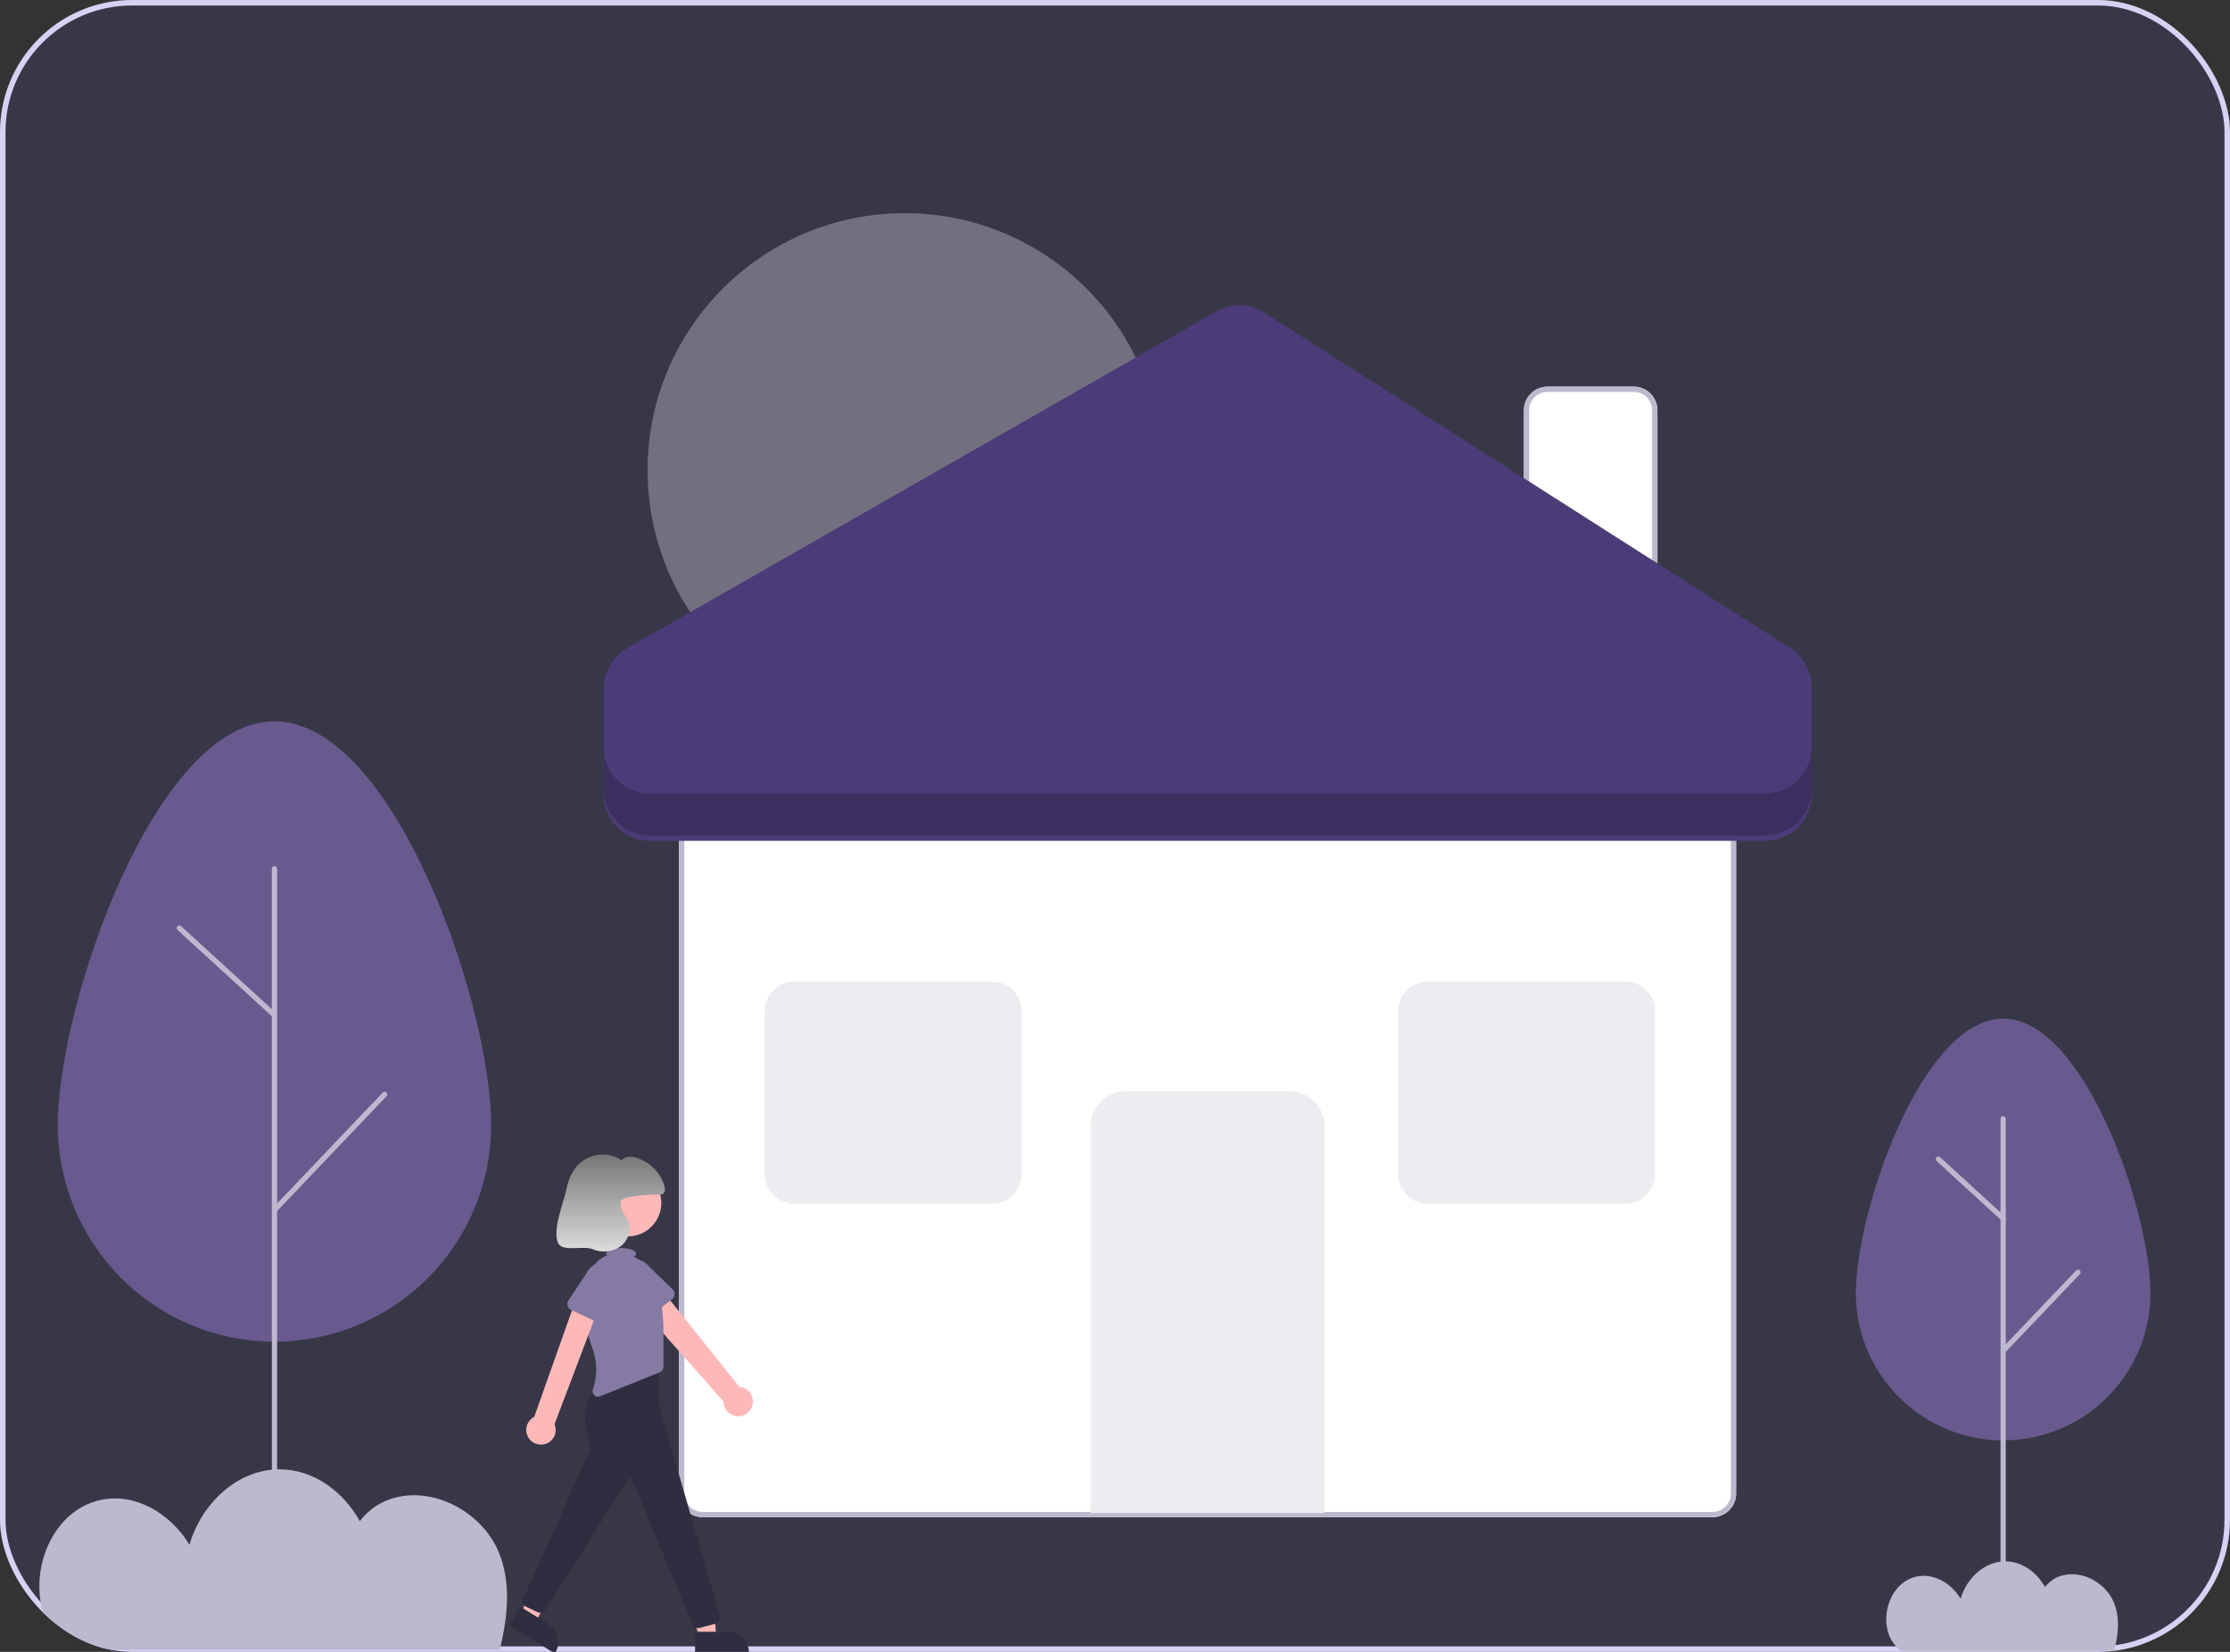
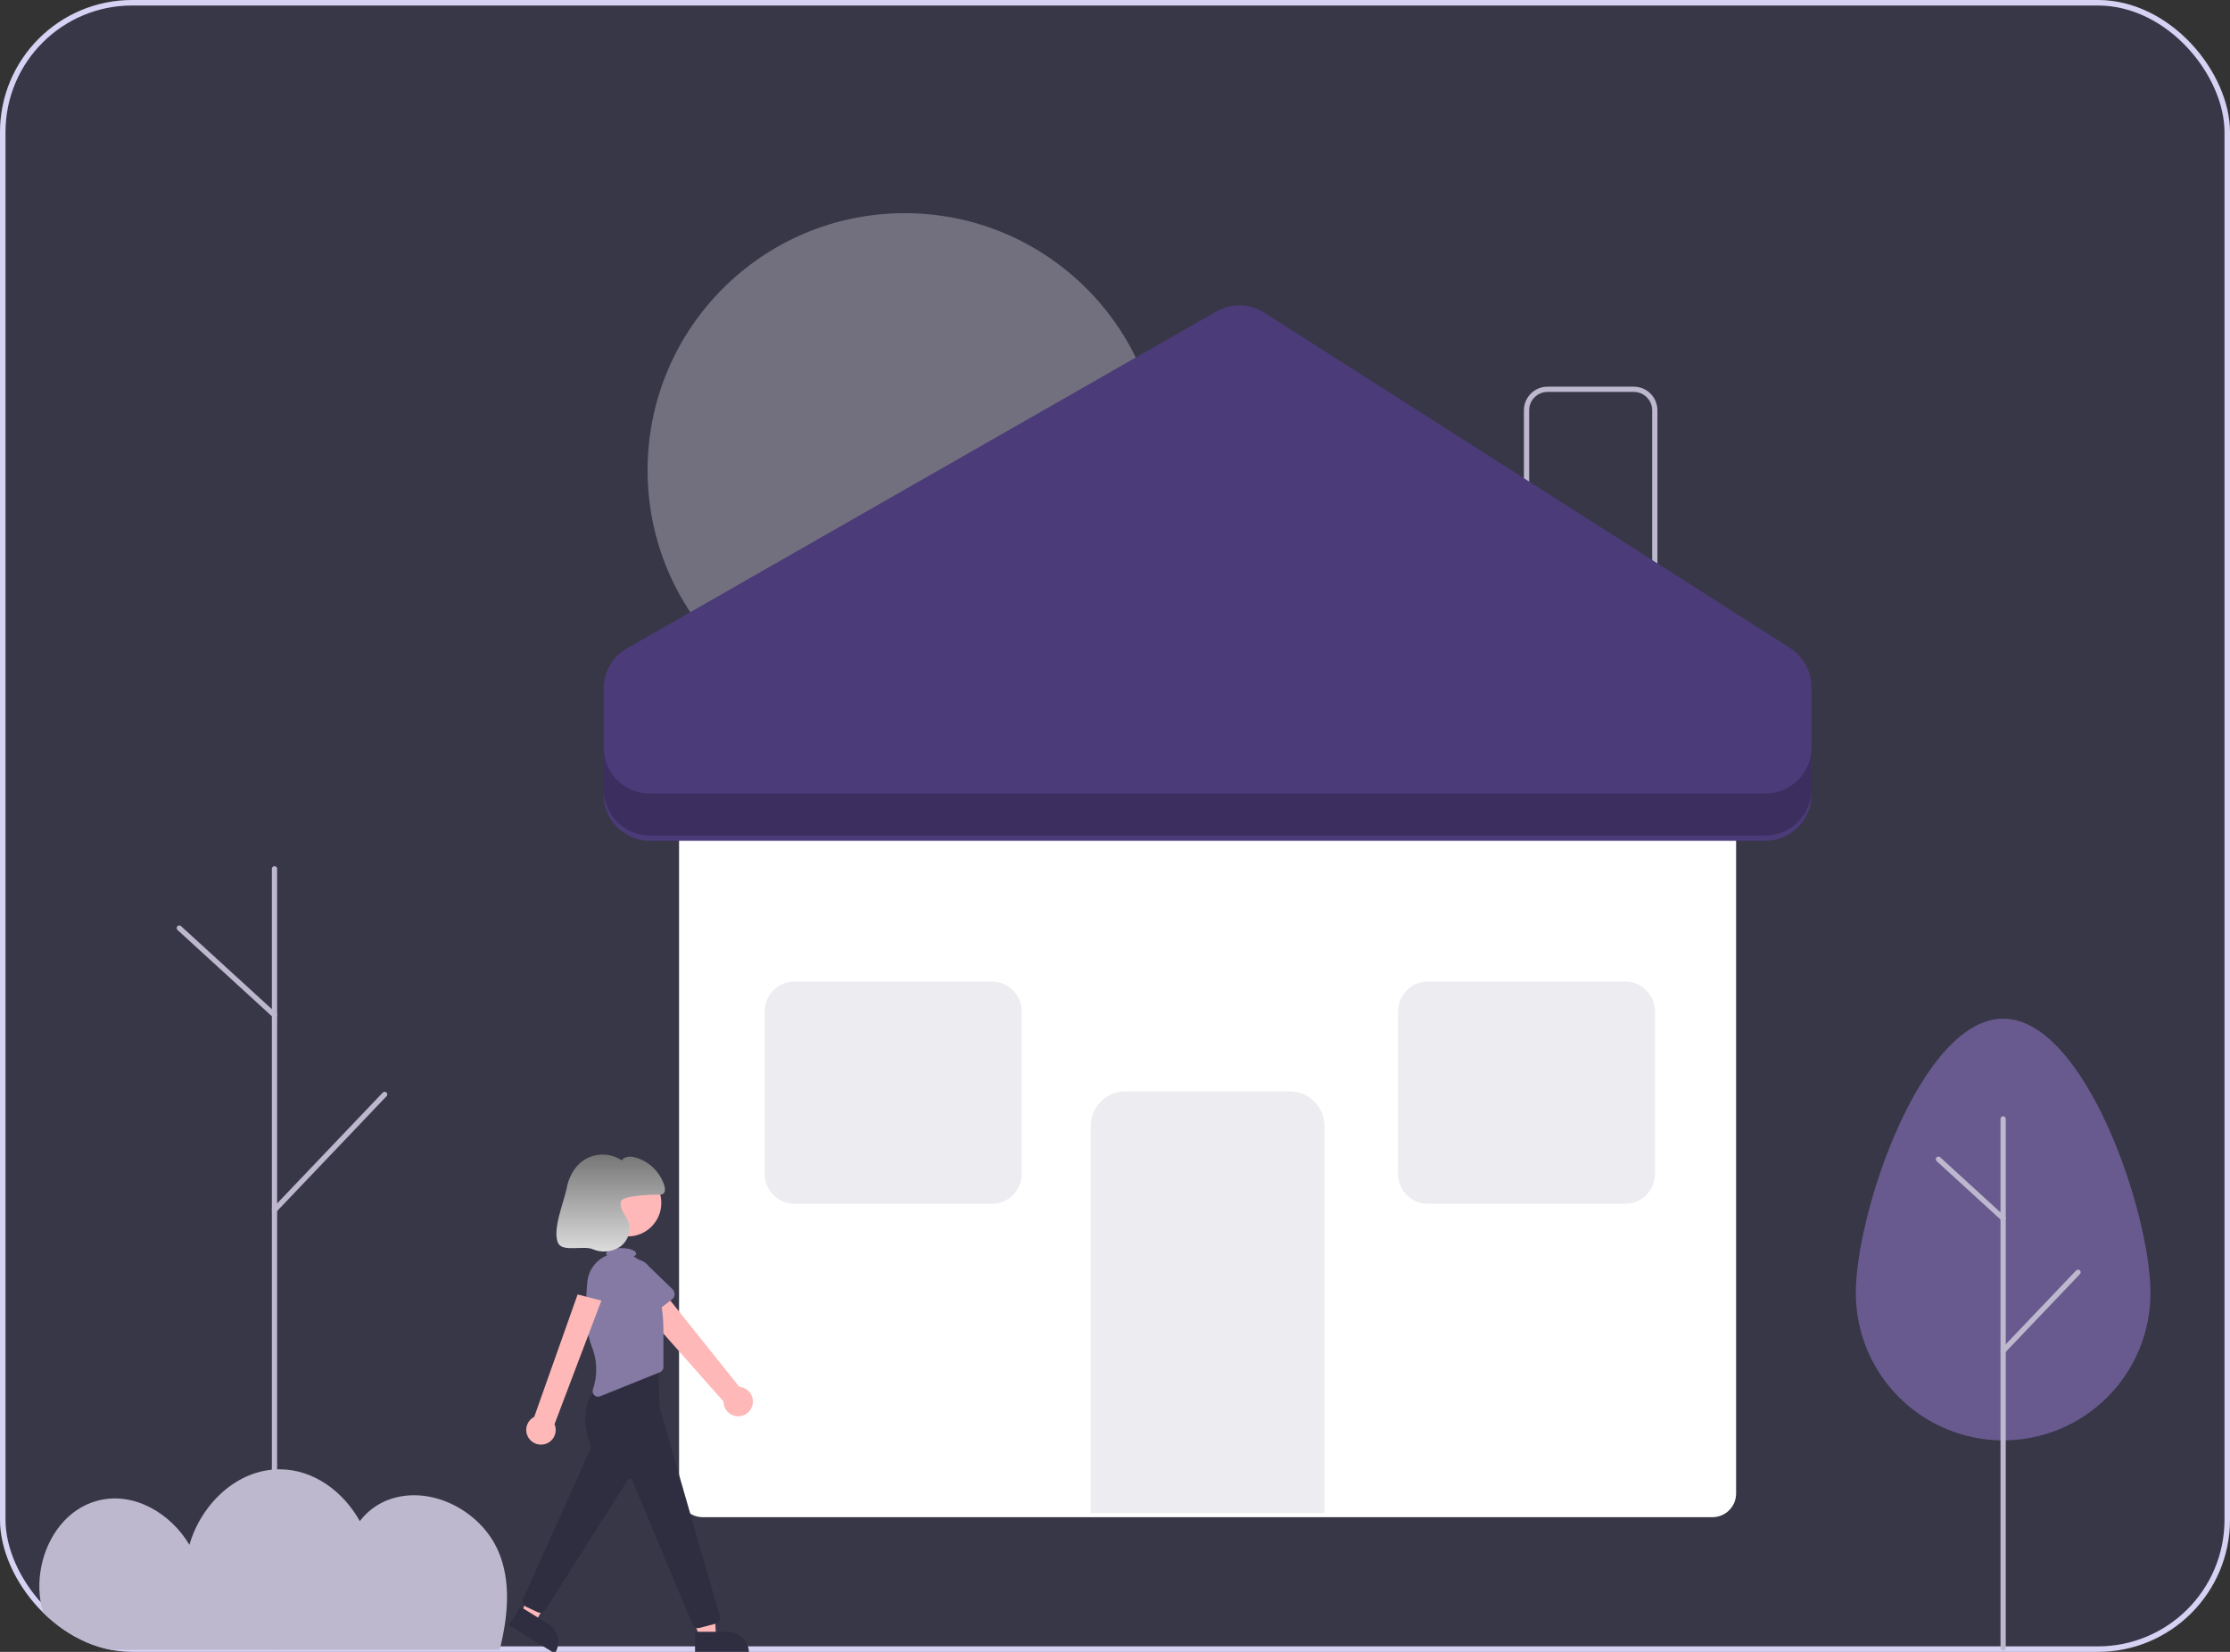
<svg xmlns="http://www.w3.org/2000/svg" width="405" height="300" viewBox="0 0 405 300" fill="none">
  <rect x="0" y="0" width="405" height="300" fill="#333333" stroke="none" />
  <rect x="0.5" y="0.5" width="404" height="299" rx="23.5" stroke="#E1DFF3" />
  <g clip-path="url(#clip0_172_1059)">
    <g clip-path="url(#clip1_172_1059)">
      <rect width="405" height="342.29" transform="translate(0 -42)" fill="#6C63FF" fill-opacity="0.1" />
      <path d="M311.012 275.538H127.615C126.478 275.537 125.388 275.084 124.584 274.28C123.78 273.477 123.327 272.387 123.326 271.25V146.018C123.327 144.881 123.78 143.791 124.584 142.987C125.388 142.183 126.478 141.731 127.615 141.729H311.012C312.149 141.731 313.239 142.183 314.043 142.987C314.847 143.791 315.299 144.881 315.301 146.018V271.25C315.299 272.387 314.847 273.477 314.043 274.28C313.239 275.084 312.149 275.537 311.012 275.538Z" fill="white" />
-       <path d="M311.012 275.538H127.615C126.478 275.537 125.388 275.084 124.584 274.28C123.78 273.477 123.327 272.387 123.326 271.25V146.018C123.327 144.881 123.78 143.791 124.584 142.987C125.388 142.183 126.478 141.731 127.615 141.729H311.012C312.149 141.731 313.239 142.183 314.043 142.987C314.847 143.791 315.299 144.881 315.301 146.018V271.25C315.299 272.387 314.847 273.477 314.043 274.28C313.239 275.084 312.149 275.537 311.012 275.538ZM127.615 142.682C126.73 142.683 125.882 143.035 125.257 143.66C124.632 144.286 124.28 145.134 124.279 146.018V271.25C124.28 272.134 124.632 272.982 125.257 273.607C125.882 274.232 126.73 274.584 127.615 274.585H311.012C311.896 274.584 312.744 274.232 313.37 273.607C313.995 272.982 314.347 272.134 314.348 271.25V146.018C314.347 145.134 313.995 144.286 313.37 143.66C312.744 143.035 311.896 142.683 311.012 142.682H127.615Z" fill="#BEB8CE" />
      <path d="M240.543 274.784H198.084V204.493C198.086 202.826 198.749 201.228 199.928 200.049C201.107 198.87 202.705 198.207 204.372 198.205H234.255C235.922 198.207 237.52 198.87 238.699 200.049C239.878 201.227 240.541 202.826 240.543 204.493V274.784Z" fill="#EDECF0" />
-       <path d="M301.011 115.035H276.764V74.513C276.765 73.376 277.217 72.286 278.021 71.482C278.825 70.678 279.915 70.225 281.052 70.224H296.723C297.86 70.225 298.95 70.678 299.754 71.482C300.558 72.286 301.01 73.376 301.011 74.513V115.035Z" fill="white" />
      <path d="M301.011 115.035H276.764V74.513C276.765 73.376 277.217 72.286 278.021 71.482C278.825 70.678 279.915 70.225 281.052 70.224H296.723C297.86 70.225 298.95 70.678 299.754 71.482C300.558 72.286 301.01 73.376 301.011 74.513V115.035ZM277.717 114.082H300.058V74.513C300.057 73.628 299.706 72.781 299.08 72.155C298.455 71.53 297.607 71.178 296.723 71.177H281.052C280.168 71.178 279.32 71.53 278.695 72.155C278.069 72.781 277.718 73.628 277.717 74.513V114.082Z" fill="#BEB8CE" />
      <path opacity="0.39" d="M164.303 132.099C190.09 132.099 210.995 111.194 210.995 85.407C210.995 59.62 190.09 38.715 164.303 38.715C138.516 38.715 117.611 59.62 117.611 85.407C117.611 111.194 138.516 132.099 164.303 132.099Z" fill="#CDC8D9" />
      <path d="M180.152 218.623H144.287C142.856 218.622 141.484 218.052 140.473 217.041C139.461 216.029 138.892 214.658 138.891 213.227V183.659C138.892 182.228 139.461 180.857 140.473 179.845C141.484 178.834 142.856 178.265 144.287 178.263H180.152C181.583 178.265 182.954 178.834 183.966 179.845C184.977 180.857 185.546 182.228 185.548 183.659V213.227C185.546 214.658 184.978 216.029 183.966 217.041C182.954 218.052 181.583 218.621 180.152 218.623Z" fill="#EDECF0" />
      <path d="M295.172 218.623H259.306C257.876 218.622 256.504 218.052 255.492 217.041C254.481 216.029 253.912 214.658 253.91 213.227V183.659C253.912 182.228 254.481 180.857 255.492 179.845C256.504 178.834 257.876 178.265 259.306 178.263H295.172C296.602 178.265 297.974 178.834 298.985 179.845C299.997 180.857 300.566 182.228 300.568 183.659V213.227C300.566 214.658 299.997 216.029 298.986 217.041C297.974 218.052 296.602 218.622 295.172 218.623Z" fill="#EDECF0" />
      <path d="M109.635 144.305V125.037C109.635 123.557 110.026 122.103 110.769 120.823C111.512 119.543 112.58 118.482 113.865 117.747L220.92 56.56C222.249 55.8 223.76 55.418 225.291 55.456C226.821 55.493 228.312 55.947 229.602 56.77L325.113 117.689C326.303 118.448 327.282 119.495 327.96 120.732C328.639 121.969 328.994 123.358 328.994 124.769V144.305C328.994 146.532 328.11 148.668 326.535 150.242C324.961 151.817 322.825 152.702 320.598 152.702H118.031C115.804 152.702 113.669 151.817 112.094 150.242C110.519 148.668 109.635 146.532 109.635 144.305Z" fill="#4B3B78" />
      <path opacity="0.2" d="M320.598 144.123H118.031C115.804 144.123 113.669 143.239 112.094 141.664C110.519 140.089 109.635 137.954 109.635 135.727V143.351C109.635 145.577 110.519 147.713 112.094 149.288C113.669 150.862 115.804 151.747 118.031 151.747H320.598C322.825 151.747 324.961 150.862 326.535 149.288C328.11 147.713 328.994 145.577 328.994 143.351V135.727C328.994 137.954 328.11 140.089 326.535 141.664C324.961 143.239 322.825 144.123 320.598 144.123Z" fill="black" />
      <path d="M337.045 234.838C337.045 220.062 349.023 185 363.799 185C378.574 185 390.552 220.062 390.552 234.838C390.552 241.933 387.734 248.738 382.716 253.755C377.699 258.773 370.894 261.591 363.799 261.591C356.703 261.591 349.898 258.773 344.881 253.755C339.864 248.738 337.045 241.933 337.045 234.838Z" fill="#685A8E" />
      <path d="M363.799 299.749C363.672 299.749 363.551 299.699 363.462 299.61C363.372 299.52 363.322 299.399 363.322 299.273V203.207C363.322 203.081 363.372 202.96 363.462 202.87C363.551 202.781 363.672 202.731 363.799 202.731C363.925 202.731 364.046 202.781 364.136 202.87C364.225 202.96 364.275 203.081 364.275 203.207V299.273C364.275 299.399 364.225 299.52 364.136 299.61C364.046 299.699 363.925 299.749 363.799 299.749Z" fill="#BEB8CE" />
      <path d="M363.799 245.808C363.705 245.808 363.614 245.781 363.536 245.729C363.458 245.678 363.397 245.605 363.361 245.519C363.324 245.433 363.313 245.339 363.33 245.247C363.346 245.155 363.39 245.07 363.454 245.003L377.054 230.731C377.097 230.686 377.149 230.65 377.206 230.624C377.263 230.599 377.325 230.585 377.387 230.584C377.45 230.582 377.512 230.593 377.571 230.616C377.629 230.638 377.682 230.672 377.728 230.715C377.773 230.758 377.809 230.81 377.835 230.867C377.86 230.924 377.874 230.986 377.875 231.049C377.877 231.111 377.866 231.173 377.843 231.232C377.821 231.29 377.787 231.343 377.744 231.389L364.144 245.66C364.099 245.707 364.046 245.744 363.986 245.77C363.927 245.795 363.863 245.808 363.799 245.808Z" fill="#BEB8CE" />
      <path d="M363.799 221.746C363.68 221.747 363.565 221.702 363.477 221.621L351.724 210.876C351.678 210.834 351.64 210.783 351.614 210.726C351.587 210.669 351.572 210.608 351.569 210.545C351.566 210.483 351.575 210.42 351.597 210.361C351.618 210.302 351.651 210.248 351.693 210.202C351.736 210.156 351.787 210.118 351.843 210.092C351.9 210.065 351.962 210.05 352.024 210.047C352.087 210.045 352.149 210.054 352.208 210.076C352.267 210.097 352.321 210.13 352.367 210.173L364.12 220.918C364.191 220.983 364.241 221.068 364.263 221.161C364.285 221.255 364.278 221.353 364.243 221.442C364.208 221.532 364.147 221.609 364.068 221.663C363.989 221.717 363.895 221.746 363.799 221.746Z" fill="#BEB8CE" />
-       <path d="M10.496 204.313C10.496 182.578 28.116 131 49.852 131C71.588 131 89.208 182.578 89.208 204.313C89.208 214.751 85.061 224.761 77.681 232.142C70.3 239.523 60.29 243.669 49.852 243.669C39.414 243.669 29.404 239.523 22.023 232.142C14.643 224.761 10.496 214.751 10.496 204.313Z" fill="#685A8E" />
      <path d="M49.852 299.576C49.725 299.576 49.604 299.526 49.515 299.437C49.425 299.347 49.375 299.226 49.375 299.1V157.783C49.375 157.657 49.425 157.536 49.515 157.446C49.604 157.357 49.725 157.307 49.852 157.307C49.978 157.307 50.099 157.357 50.188 157.446C50.278 157.536 50.328 157.657 50.328 157.783V299.1C50.328 299.226 50.278 299.347 50.188 299.437C50.099 299.526 49.978 299.576 49.852 299.576Z" fill="#BEB8CE" />
      <path d="M49.852 220.226C49.758 220.226 49.667 220.199 49.589 220.148C49.511 220.096 49.45 220.023 49.413 219.938C49.377 219.852 49.366 219.757 49.383 219.665C49.399 219.574 49.442 219.489 49.507 219.421L69.513 198.427C69.6 198.336 69.72 198.282 69.846 198.279C69.973 198.276 70.095 198.324 70.186 198.411C70.278 198.498 70.331 198.618 70.334 198.744C70.337 198.871 70.29 198.993 70.203 199.085L50.197 220.079C50.152 220.125 50.099 220.163 50.039 220.188C49.98 220.213 49.916 220.227 49.852 220.226Z" fill="#BEB8CE" />
      <path d="M49.852 184.831C49.733 184.831 49.618 184.787 49.53 184.706L32.241 168.898C32.148 168.813 32.092 168.694 32.086 168.568C32.081 168.442 32.126 168.319 32.211 168.225C32.296 168.132 32.415 168.076 32.541 168.071C32.667 168.065 32.791 168.11 32.884 168.195L50.173 184.003C50.244 184.068 50.294 184.152 50.316 184.246C50.338 184.339 50.331 184.437 50.296 184.527C50.261 184.616 50.2 184.693 50.121 184.748C50.042 184.802 49.948 184.831 49.852 184.831Z" fill="#BEB8CE" />
-       <path d="M345.11 299.702C345.155 299.737 345.203 299.768 345.249 299.802H383.992C384.751 296.727 385.019 293.647 383.885 290.973C382.27 287.163 377.488 284.785 373.687 286.421C372.786 286.819 372.001 287.44 371.407 288.225C369.921 285.566 367.256 283.561 364.18 283.563C360.327 283.566 357.123 286.717 356.077 290.357C354.393 287.515 351.067 285.529 347.817 286.383C342.38 287.812 340.662 296.264 345.11 299.702Z" fill="#BEB8CE" />
      <path d="M12.264 299.427C12.355 299.497 12.451 299.561 12.543 299.629H90.756C92.288 293.42 92.829 287.204 90.54 281.806C87.278 274.114 77.626 269.313 69.952 272.616C68.133 273.42 66.55 274.673 65.349 276.258C62.35 270.889 56.971 266.842 50.761 266.846C42.982 266.852 36.514 273.214 34.403 280.562C31.004 274.825 24.29 270.815 17.727 272.54C6.752 275.425 3.285 292.487 12.264 299.427Z" fill="#BEB8CE" />
      <path d="M136.664 255.195C136.761 254.818 136.774 254.425 136.702 254.043C136.63 253.661 136.475 253.299 136.249 252.983C136.022 252.667 135.729 252.405 135.39 252.214C135.051 252.024 134.674 251.91 134.286 251.881L119.154 232.963L115.41 236.452L131.395 254.524C131.39 255.179 131.624 255.813 132.055 256.306C132.486 256.799 133.082 257.117 133.732 257.2C134.381 257.282 135.038 257.124 135.579 256.754C136.119 256.385 136.505 255.83 136.664 255.195Z" fill="#FFB8B8" />
      <path d="M122.056 235.968L117.274 239.63C117.138 239.734 116.981 239.808 116.814 239.846C116.647 239.884 116.473 239.886 116.305 239.851C116.138 239.816 115.979 239.745 115.841 239.643C115.703 239.542 115.589 239.412 115.506 239.262L112.593 234.011C112.064 233.311 111.833 232.431 111.953 231.562C112.072 230.694 112.53 229.908 113.228 229.377C113.926 228.846 114.805 228.613 115.674 228.729C116.543 228.846 117.331 229.302 117.864 229.998L122.161 234.165C122.284 234.284 122.38 234.429 122.442 234.588C122.504 234.748 122.531 234.919 122.521 235.09C122.511 235.262 122.465 235.428 122.384 235.58C122.304 235.731 122.192 235.864 122.056 235.968Z" fill="#857AA3" />
      <path d="M114.025 224.547C117.383 224.547 120.106 221.824 120.106 218.466C120.106 215.107 117.383 212.384 114.025 212.384C110.666 212.384 107.943 215.107 107.943 218.466C107.943 221.824 110.666 224.547 114.025 224.547Z" fill="#FFB8B8" />
      <path d="M127.007 297.347H130.043L129.753 291.666H125.273L127.007 297.347Z" fill="#FFB8B8" />
      <path d="M126.232 296.356L132.21 296.356C132.711 296.356 133.206 296.454 133.668 296.646C134.131 296.837 134.551 297.118 134.904 297.472C135.258 297.825 135.539 298.245 135.73 298.708C135.922 299.17 136.02 299.665 136.02 300.165V300.289L126.233 300.29L126.232 296.356Z" fill="#2F2E41" />
      <path d="M94.644 293.049L97.227 294.645L99.967 289.659L96.842 287.704L94.644 293.049Z" fill="#FFB8B8" />
      <path d="M94.505 291.799L99.59 294.941C100.016 295.204 100.386 295.548 100.679 295.954C100.971 296.36 101.181 296.819 101.296 297.306C101.411 297.793 101.429 298.298 101.349 298.791C101.269 299.285 101.092 299.759 100.829 300.184L100.764 300.289L92.438 295.146L94.505 291.799Z" fill="#2F2E41" />
      <path d="M126.787 295.681C126.561 295.681 126.341 295.612 126.155 295.484C125.97 295.356 125.828 295.174 125.748 294.963L114.768 268.712C114.744 268.647 114.703 268.591 114.65 268.549C114.596 268.506 114.532 268.479 114.464 268.471C114.396 268.463 114.327 268.474 114.265 268.502C114.203 268.53 114.15 268.575 114.112 268.632L99.027 292.394C98.88 292.615 98.658 292.776 98.402 292.847C98.145 292.919 97.872 292.896 97.631 292.782L95.567 291.819C95.303 291.694 95.098 291.471 94.996 291.197C94.894 290.923 94.903 290.62 95.022 290.353L107.38 262.806C107.11 262.15 104.478 255.409 108.522 252.079L108.55 252.061L119.516 247.17L119.793 255.582L130.723 293.505C130.764 293.647 130.776 293.797 130.758 293.944C130.741 294.092 130.694 294.234 130.621 294.363C130.548 294.493 130.449 294.606 130.331 294.696C130.214 294.787 130.079 294.853 129.935 294.891L127.073 295.644C126.979 295.669 126.883 295.681 126.787 295.681Z" fill="#2F2E41" />
      <path d="M119.682 234.865C119.265 233.189 118.673 231.5 117.879 230.72C117.588 230.436 117.314 230.134 117.059 229.817C116.525 229.144 115.854 228.594 115.09 228.203C115.37 228.048 115.534 227.862 115.534 227.663C115.534 227.116 114.314 226.672 112.81 226.672C111.306 226.672 110.086 227.116 110.086 227.663C110.09 227.726 110.106 227.788 110.134 227.846C110.162 227.903 110.201 227.954 110.248 227.996C109.266 228.397 108.413 229.059 107.781 229.911C107.149 230.763 106.763 231.772 106.665 232.828C106.313 236.596 106.211 241.411 107.443 244.457C108.478 246.976 108.56 249.785 107.675 252.36C107.615 252.539 107.607 252.732 107.654 252.916C107.7 253.099 107.798 253.265 107.935 253.395C108.073 253.524 108.245 253.611 108.431 253.646C108.617 253.681 108.809 253.662 108.984 253.59L119.865 249.206C120.048 249.132 120.205 249.005 120.316 248.841C120.426 248.678 120.485 248.485 120.485 248.287V241.628C120.494 239.349 120.224 237.078 119.682 234.865Z" fill="#857AA3" />
      <path d="M98.864 262.294C99.243 262.206 99.598 262.036 99.904 261.796C100.21 261.556 100.46 261.252 100.635 260.905C100.811 260.558 100.909 260.177 100.921 259.788C100.934 259.4 100.861 259.013 100.708 258.656L109.221 236.205L104.904 235.09L97.029 257.31C96.446 257.607 95.992 258.107 95.753 258.717C95.514 259.326 95.507 260.002 95.733 260.617C95.959 261.231 96.403 261.741 96.98 262.05C97.557 262.359 98.228 262.446 98.864 262.294Z" fill="#FFB8B8" />
-       <path d="M109.185 240.465L103.73 237.911C103.575 237.838 103.437 237.733 103.326 237.602C103.215 237.472 103.134 237.319 103.087 237.154C103.041 236.989 103.031 236.816 103.057 236.646C103.084 236.477 103.147 236.315 103.241 236.173L106.557 231.166C106.934 230.375 107.608 229.765 108.434 229.471C109.259 229.177 110.167 229.221 110.959 229.595C111.752 229.969 112.364 230.641 112.662 231.465C112.959 232.289 112.918 233.197 112.548 233.991L110.833 239.726C110.784 239.891 110.7 240.042 110.587 240.171C110.474 240.3 110.335 240.403 110.178 240.473C110.022 240.543 109.852 240.579 109.681 240.577C109.51 240.576 109.341 240.537 109.185 240.465Z" fill="#857AA3" />
      <path d="M119.611 216.969C119.885 217.001 120.163 216.951 120.409 216.825C120.857 216.531 120.813 215.864 120.661 215.35C120.283 214.117 119.6 213 118.676 212.101C117.752 211.202 116.617 210.55 115.375 210.205C114.509 209.975 113.413 209.984 112.918 210.73C111.673 209.901 110.173 209.546 108.689 209.728C107.204 209.91 105.834 210.618 104.828 211.724C103.843 212.879 103.187 214.276 102.928 215.771C102.408 218.317 100.183 223.568 101.416 225.856C102.236 227.378 106.011 226.192 107.608 226.855C108.403 227.201 109.272 227.345 110.136 227.275C111.001 227.206 111.835 226.924 112.564 226.455C113.278 225.962 113.815 225.253 114.095 224.432C114.375 223.611 114.384 222.721 114.12 221.895C113.84 221.288 113.518 220.701 113.155 220.139C112.791 219.571 112.643 218.891 112.736 218.222C112.96 217.205 117.76 216.931 119.611 216.969Z" fill="url(#paint0_linear_172_1059)" />
    </g>
  </g>
  <defs>
    <linearGradient id="paint0_linear_172_1059" x1="110.908" y1="209.681" x2="110.908" y2="227.292" gradientUnits="userSpaceOnUse">
      <stop stop-color="#767676" />
      <stop offset="1" stop-color="#DCDCDC" />
    </linearGradient>
    <clipPath id="clip0_172_1059">
      <rect width="405" height="300" rx="24" fill="white" />
    </clipPath>
    <clipPath id="clip1_172_1059">
      <rect width="405" height="342.29" fill="white" transform="translate(0 -42)" />
    </clipPath>
  </defs>
</svg>